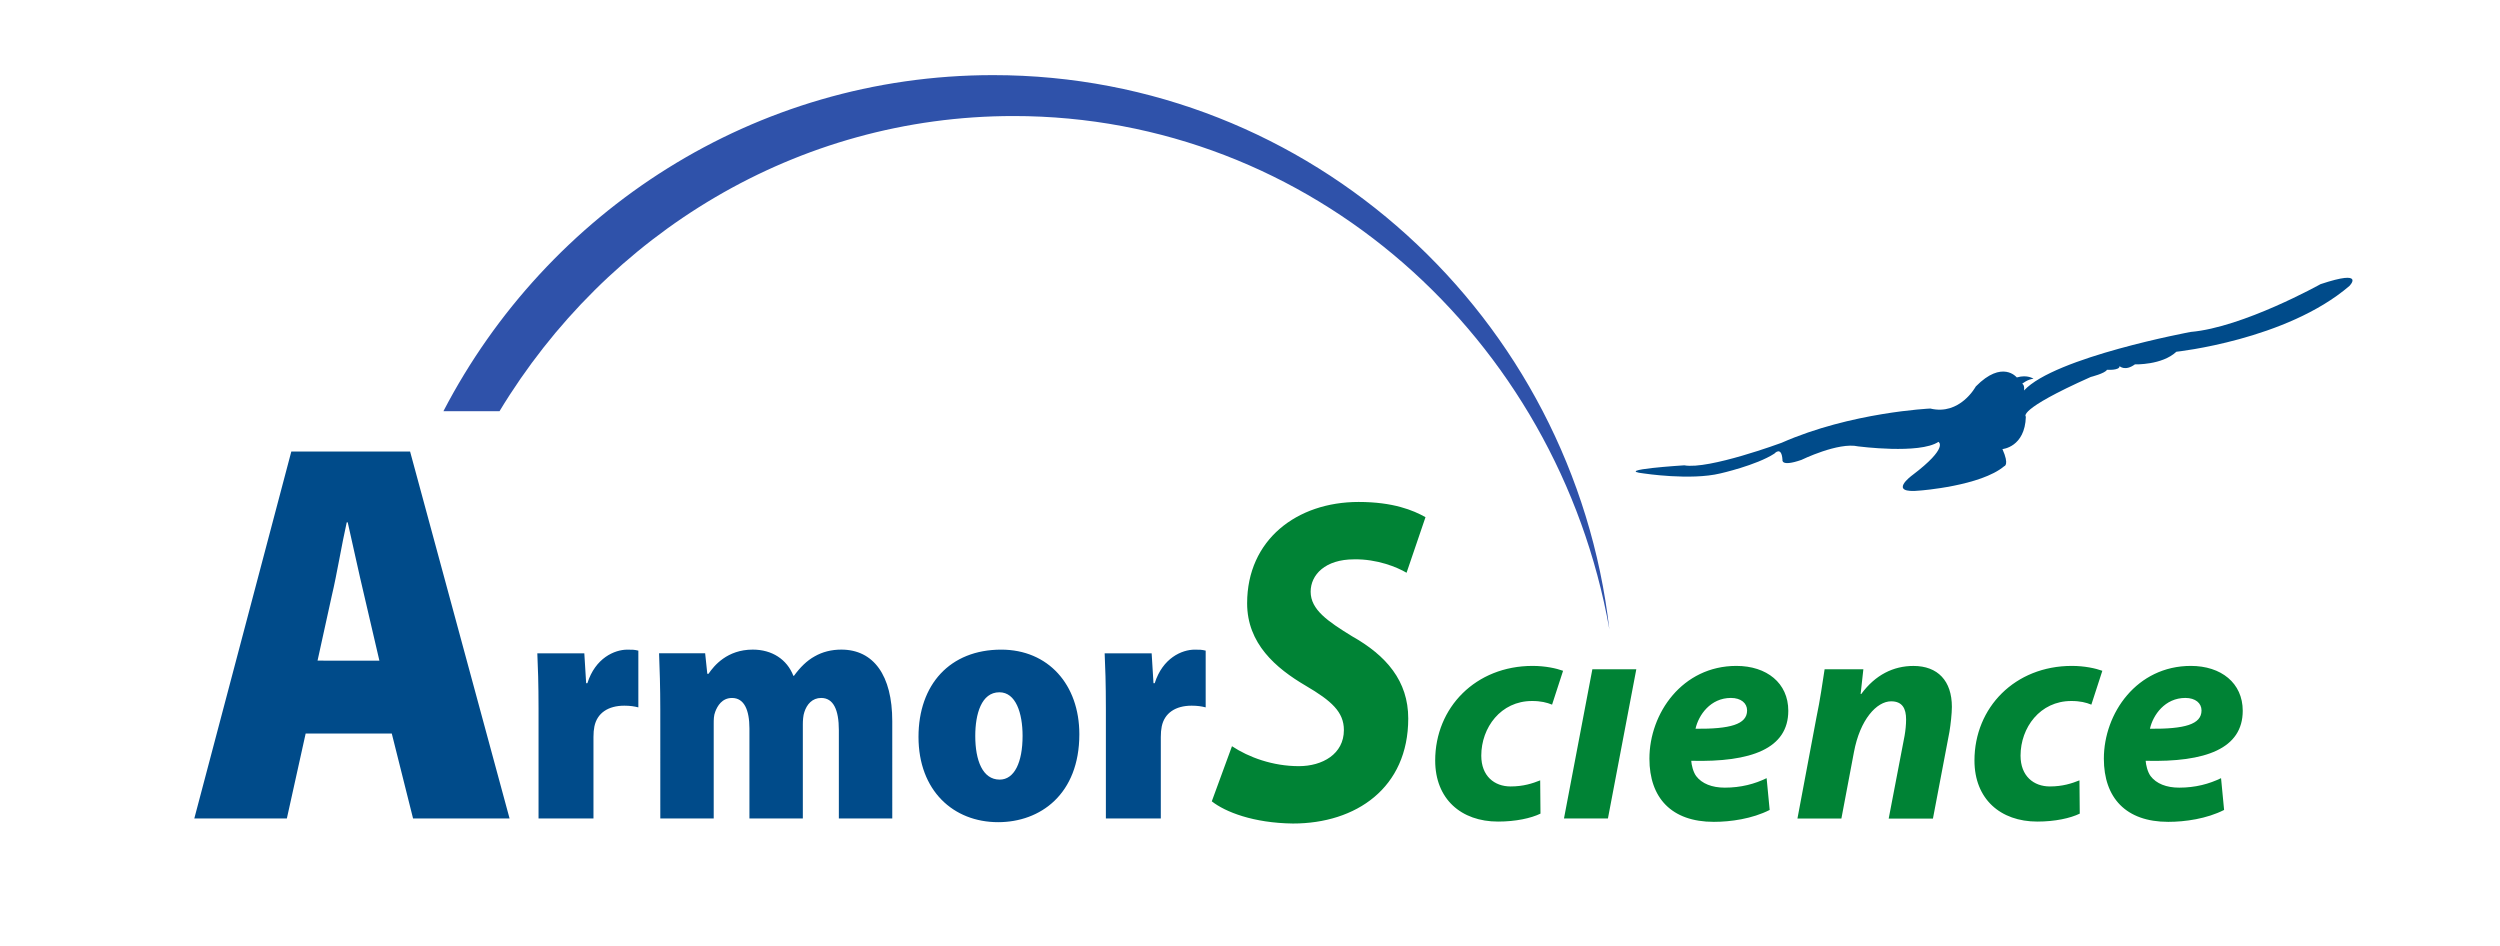
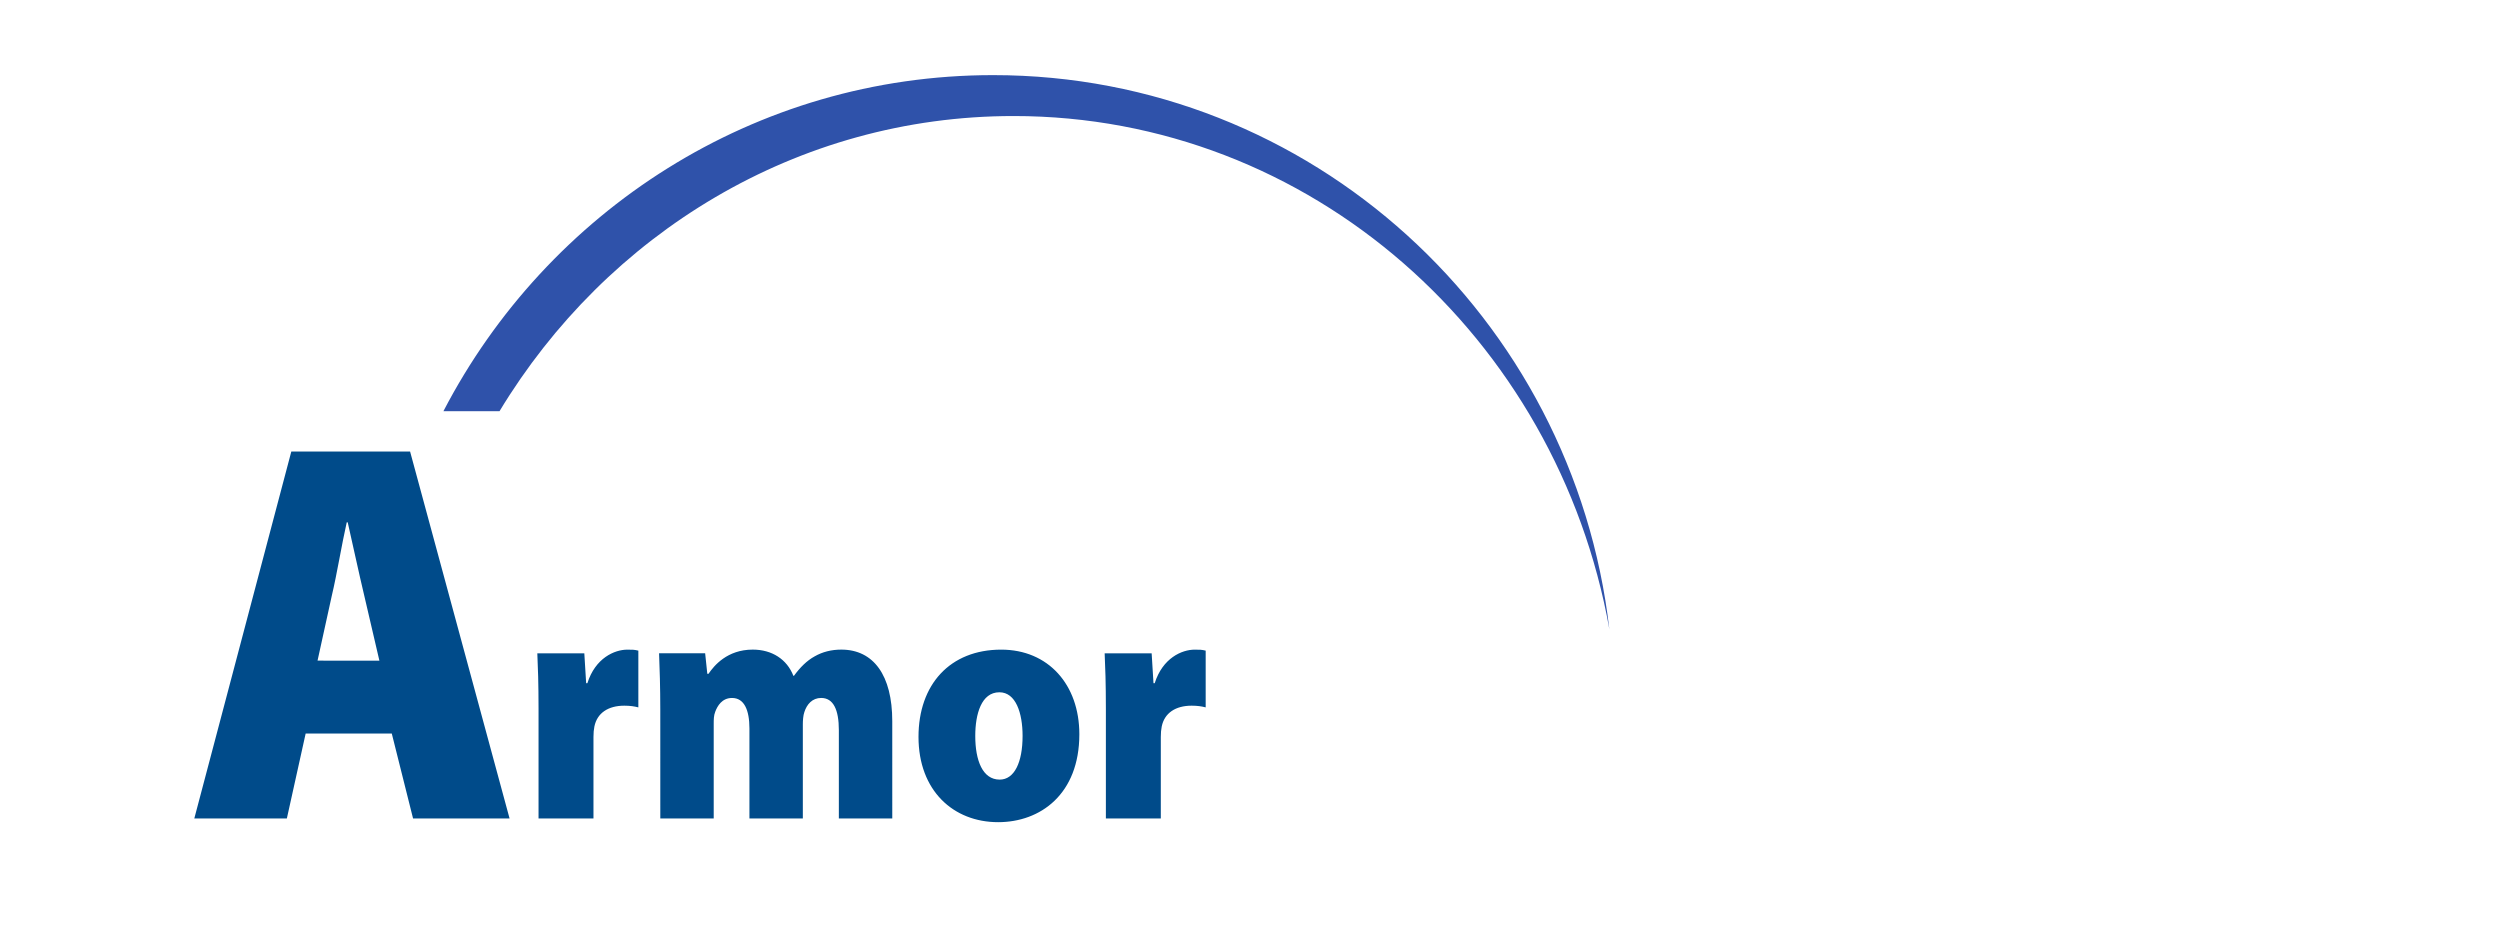
<svg xmlns="http://www.w3.org/2000/svg" xmlns:ns1="http://www.inkscape.org/namespaces/inkscape" xmlns:ns2="http://sodipodi.sourceforge.net/DTD/sodipodi-0.dtd" version="1.1" id="svg2" ns1:export-filename="I:\Armorscience\GuidExpo\Temp\logo-guidexpo\guide.png" ns1:version="1.0.1 (3bc2e813f5, 2020-09-07)" ns2:docname="old-armorsciencepresente.svg" ns1:export-xdpi="299" ns1:export-ydpi="299" x="0px" y="0px" width="349" height="132" viewBox="0 0 349 132" enable-background="new 0 0 413.858 87.875" xml:space="preserve">
  <defs id="defs991" />
  <ns2:namedview id="base" ns1:window-maximized="1" ns1:window-y="-8" ns1:window-x="-8" ns1:window-height="962" ns1:window-width="1280" ns1:current-layer="svg2" ns1:document-units="px" ns1:pageshadow="2" ns1:pageopacity="0.0" borderopacity="1.0" pagecolor="#ffffff" showgrid="false" ns1:cy="210.69643" ns1:cx="204.54135" ns1:zoom="1.4" bordercolor="#666666" showguides="true" ns1:document-rotation="0">
    <ns2:guide id="guide3038" position="0,0" orientation="0,744.094" />
    <ns2:guide id="guide3040" position="874.792,1276.833" orientation="-1052.362,0" />
    <ns2:guide id="guide3042" position="744.094,1052.362" orientation="0,-744.094" />
    <ns2:guide id="guide3044" position="0,1052.362" orientation="1052.362,0" />
    <ns2:guide id="guide3046" position="-254.558,414.163" orientation="0,1500" />
    <ns2:guide id="guide3048" position="1500,0" orientation="-1052.362,0" />
    <ns2:guide id="guide3050" position="1500,1052.362" orientation="0,-1500" />
    <ns2:guide id="guide3052" position="0,1052.362" orientation="1052.362,0" />
  </ns2:namedview>
  <g id="g970" transform="matrix(1.656,0,0,1.656,-17.815,-6.888)">
    <path id="path14" ns1:connector-curvature="0" fill="#2f52aa" d="M 146.426,57.207 C 143.4,30.908 121.301,10.492 94.473,10.492 c -20.125,0 -37.585,11.492 -46.337,28.334 h 4.729 C 61.893,23.887 77.92,13.941 96.198,13.941 c 25.038,-0.001 45.855,18.652 50.228,43.266" />
-     <path id="path16" ns1:connector-curvature="0" fill="#008335" d="m 199.819,64.076 c 0,-2.342 -1.826,-3.781 -4.374,-3.781 -4.554,0 -7.333,3.988 -7.333,7.82 0,3.295 1.853,5.326 5.428,5.326 1.416,0 3.242,-0.258 4.708,-1.004 l -0.257,-2.679 c -1.004,0.488 -2.162,0.8 -3.525,0.8 -1.081,0 -1.93,-0.334 -2.418,-0.979 -0.258,-0.359 -0.386,-0.927 -0.412,-1.285 5.07,0.129 8.183,-1.028 8.183,-4.218 z m -3.474,-0.026 c 0,1.183 -1.44,1.568 -4.348,1.543 0.257,-1.157 1.261,-2.598 2.985,-2.598 0.849,0.001 1.363,0.439 1.363,1.055 z m -9.287,-0.489 0.926,-2.854 c -0.566,-0.205 -1.493,-0.412 -2.573,-0.412 -4.786,0 -8.207,3.5 -8.207,7.977 0,3.242 2.187,5.146 5.3,5.146 1.493,0 2.779,-0.283 3.576,-0.67 l -0.025,-2.805 c -0.644,0.258 -1.415,0.514 -2.496,0.514 -1.364,0 -2.47,-0.873 -2.47,-2.598 0,-2.367 1.646,-4.605 4.271,-4.605 0.745,-0.003 1.261,0.128 1.698,0.307 z m -11.964,2.291 c 0.103,-0.617 0.206,-1.543 0.206,-2.105 0,-2.188 -1.184,-3.449 -3.242,-3.449 -1.672,0 -3.215,0.746 -4.399,2.367 h -0.052 l 0.231,-2.084 h -3.267 c -0.18,1.133 -0.36,2.496 -0.695,4.092 l -1.595,8.49 h 3.705 l 1.055,-5.584 c 0.514,-2.777 1.93,-4.299 3.139,-4.299 0.952,0 1.261,0.617 1.261,1.521 0,0.461 -0.052,0.951 -0.129,1.391 l -1.338,6.974 h 3.73 z M 161.51,64.076 c 0,-2.342 -1.827,-3.781 -4.374,-3.781 -4.554,0 -7.333,3.988 -7.333,7.82 0,3.295 1.853,5.326 5.429,5.326 1.415,0 3.241,-0.258 4.708,-1.004 l -0.257,-2.679 c -1.003,0.488 -2.162,0.8 -3.525,0.8 -1.08,0 -1.93,-0.334 -2.418,-0.979 -0.257,-0.359 -0.386,-0.927 -0.412,-1.285 5.069,0.129 8.182,-1.028 8.182,-4.218 z m -3.473,-0.026 c 0,1.183 -1.441,1.568 -4.348,1.543 0.257,-1.157 1.26,-2.598 2.984,-2.598 0.849,0.001 1.364,0.439 1.364,1.055 z m -9.339,-3.472 h -3.705 l -2.393,12.58 h 3.705 z m -7.101,2.983 0.927,-2.854 c -0.566,-0.205 -1.493,-0.412 -2.573,-0.412 -4.786,0 -8.207,3.5 -8.207,7.977 0,3.242 2.187,5.146 5.3,5.146 1.493,0 2.779,-0.283 3.576,-0.67 l -0.025,-2.805 c -0.644,0.258 -1.416,0.514 -2.496,0.514 -1.364,0 -2.47,-0.873 -2.47,-2.598 0,-2.367 1.647,-4.605 4.271,-4.605 0.745,-0.003 1.26,0.128 1.697,0.307 z m -12.267,-11.118 1.596,-4.685 c -1.029,-0.584 -2.73,-1.284 -5.639,-1.284 -5.213,0 -9.397,3.196 -9.397,8.543 0,3.395 2.412,5.463 4.929,6.942 2.198,1.287 3.228,2.226 3.228,3.744 0,2.024 -1.809,3.043 -3.795,3.043 -2.199,0 -4.22,-0.742 -5.639,-1.681 l -1.702,4.646 c 1.135,0.896 3.511,1.832 6.845,1.871 5.319,0 9.716,-3.002 9.716,-8.854 0,-3.16 -1.844,-5.306 -4.752,-6.941 -2.021,-1.248 -3.475,-2.225 -3.475,-3.746 0,-1.439 1.241,-2.729 3.653,-2.729 1.95,-0.039 3.652,0.665 4.432,1.131" />
    <path id="path18" ns1:connector-curvature="0" fill="#004b8a" d="m 43.785,65.998 1.794,7.16 h 8.136 L 45.329,42.226 H 35.315 l -8.178,30.932 h 7.802 l 1.585,-7.16 z m -6.259,-6.148 1.21,-5.509 c 0.417,-1.743 0.834,-4.313 1.251,-6.147 h 0.083 c 0.418,1.834 0.96,4.358 1.377,6.104 l 1.293,5.556 z m 18.63,13.308 h 4.631 v -6.877 c 0,-0.34 0.026,-0.623 0.078,-0.879 0.231,-1.131 1.157,-1.754 2.521,-1.754 0.489,0 0.849,0.057 1.184,0.143 v -4.783 c -0.334,-0.084 -0.515,-0.084 -0.927,-0.084 -1.081,0 -2.701,0.707 -3.37,2.83 H 60.17 l -0.154,-2.521 h -3.962 c 0.052,1.162 0.103,2.49 0.103,4.699 v 9.229 z m 10.265,0 h 4.502 v -7.98 c 0,-0.34 0,-0.707 0.129,-1.02 0.18,-0.48 0.566,-1.16 1.415,-1.16 1.029,0 1.467,1.02 1.467,2.576 v 7.584 h 4.502 v -7.953 c 0,-0.283 0.026,-0.736 0.129,-1.02 0.206,-0.65 0.668,-1.188 1.415,-1.188 1.029,0 1.492,0.989 1.492,2.717 v 7.443 h 4.503 V 64.95 c 0,-3.851 -1.57,-6.029 -4.297,-6.029 -0.849,0 -1.595,0.199 -2.238,0.565 -0.669,0.367 -1.235,0.935 -1.75,1.642 h -0.052 c -0.54,-1.387 -1.801,-2.207 -3.422,-2.207 -2.161,0 -3.267,1.358 -3.73,2.037 H 70.383 L 70.202,59.23 h -3.885 c 0.051,1.271 0.103,2.89 0.103,4.728 z M 95.16,58.923 c -4.322,0 -6.973,2.943 -6.973,7.357 0,4.526 2.933,7.188 6.715,7.188 3.55,0 6.844,-2.348 6.844,-7.413 0,-4.188 -2.624,-7.132 -6.586,-7.132 z m -0.155,3.595 c 1.389,0 1.956,1.754 1.956,3.678 0,2.236 -0.695,3.684 -1.93,3.684 -1.441,0 -2.059,-1.613 -2.059,-3.684 0,-1.841 0.515,-3.678 2.033,-3.678 z m 8.978,10.64 h 4.631 v -6.877 c 0,-0.34 0.026,-0.623 0.077,-0.879 0.231,-1.131 1.158,-1.754 2.522,-1.754 0.488,0 0.848,0.057 1.183,0.143 v -4.783 c -0.334,-0.084 -0.515,-0.084 -0.926,-0.084 -1.081,0 -2.702,0.707 -3.371,2.83 h -0.103 l -0.154,-2.521 h -3.962 c 0.052,1.162 0.103,2.49 0.103,4.699 v 9.226" />
-     <path id="path20" ns1:connector-curvature="0" fill="#004b8a" d="m 174.167,41.408 c 0,0 0.912,0.454 -2.203,2.811 0,0 -2.203,1.596 0.684,1.291 0,0 5.091,-0.381 7.065,-2.051 0,0 0.457,-0.076 -0.151,-1.442 0,0 1.899,-0.153 1.975,-2.735 0,0 -0.836,-0.531 5.47,-3.344 0,0 1.215,-0.305 1.368,-0.607 0,0 1.063,0.076 1.063,-0.305 0,0 0.457,0.457 1.292,-0.15 0,0 2.28,0.076 3.495,-1.064 0,0 9.27,-0.986 14.586,-5.546 0,0 1.44,-1.443 -2.434,-0.152 0,0 -6.534,3.646 -10.94,4.027 0,0 -11.473,2.128 -14.056,4.938 0,0 0.076,-0.457 -0.152,-0.57 0,0 0.457,-0.381 0.95,-0.418 0,0 -0.494,-0.379 -1.406,-0.113 0,0 -1.215,-1.52 -3.456,0.76 0,0 -1.33,2.471 -3.837,1.861 0,0 -6.686,0.304 -12.536,2.888 0,0 -6.154,2.278 -8.206,1.899 0,0 -6.077,0.379 -3.418,0.684 0,0 3.951,0.607 6.458,0 0,0 3.039,-0.684 4.558,-1.671 0,0 0.608,-0.687 0.684,0.53 0,0 -0.152,0.607 1.596,0 0,0 3.115,-1.52 4.787,-1.139 0.003,-0.003 5.169,0.681 6.764,-0.382" />
  </g>
</svg>